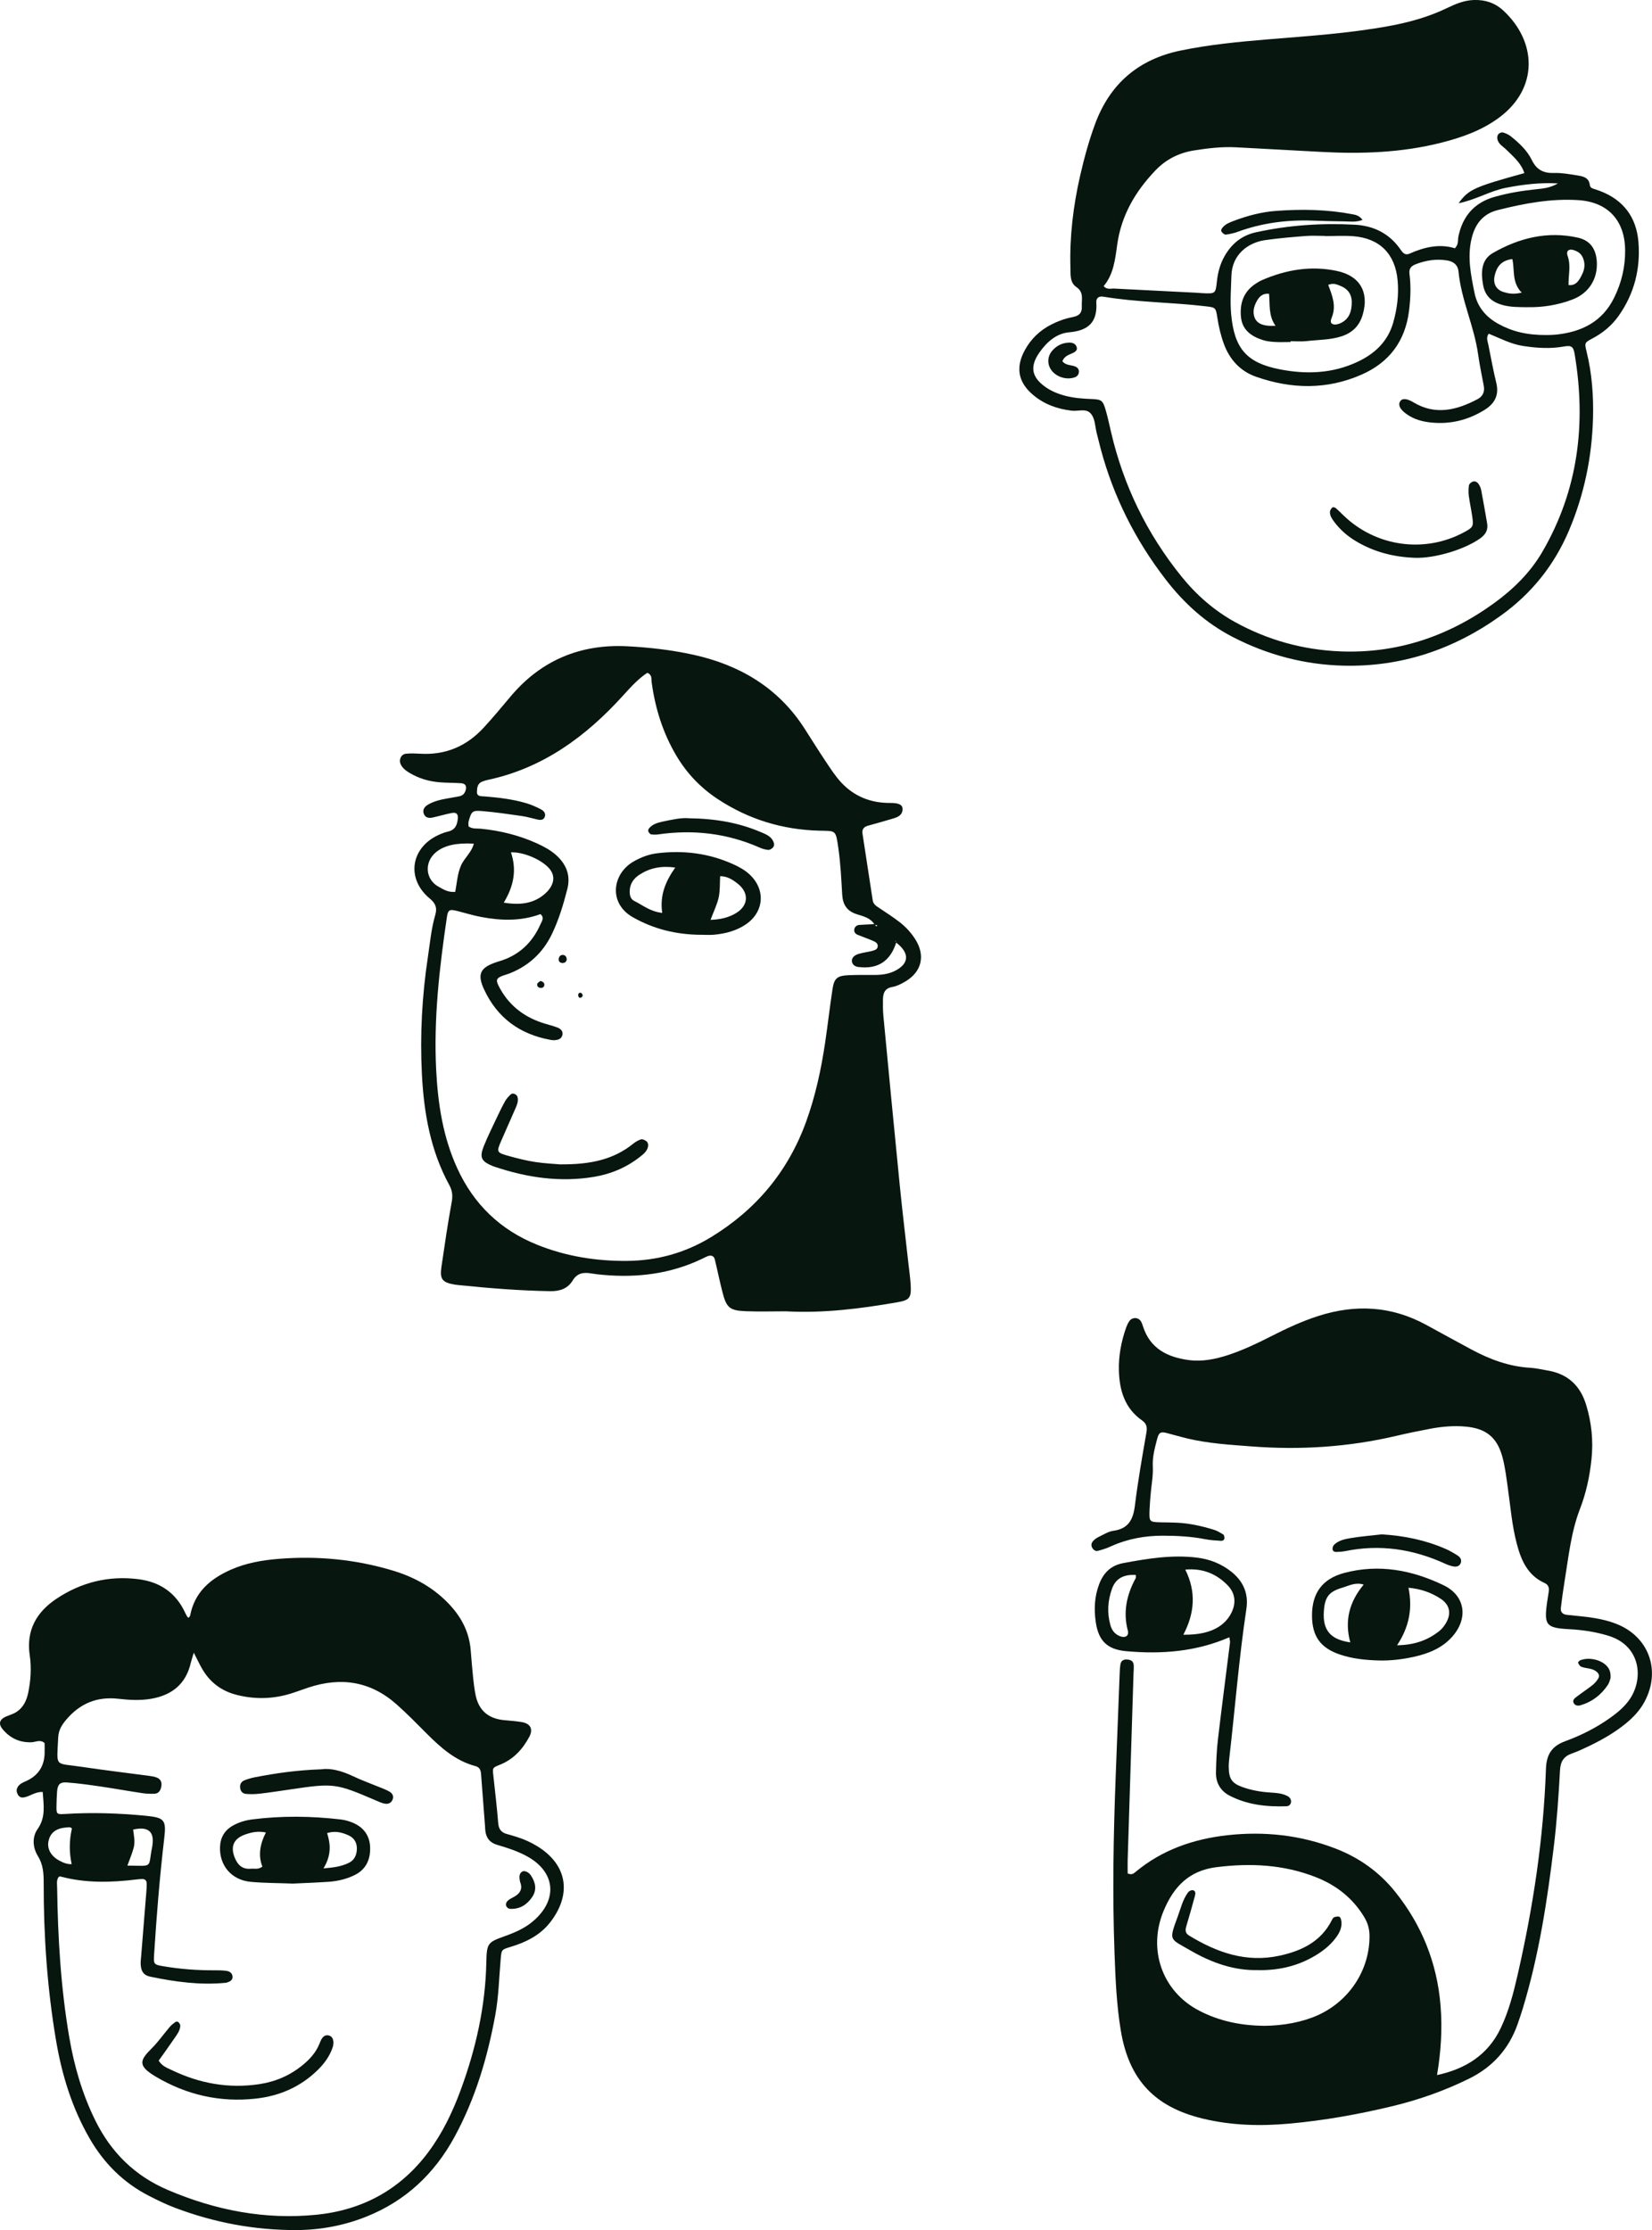
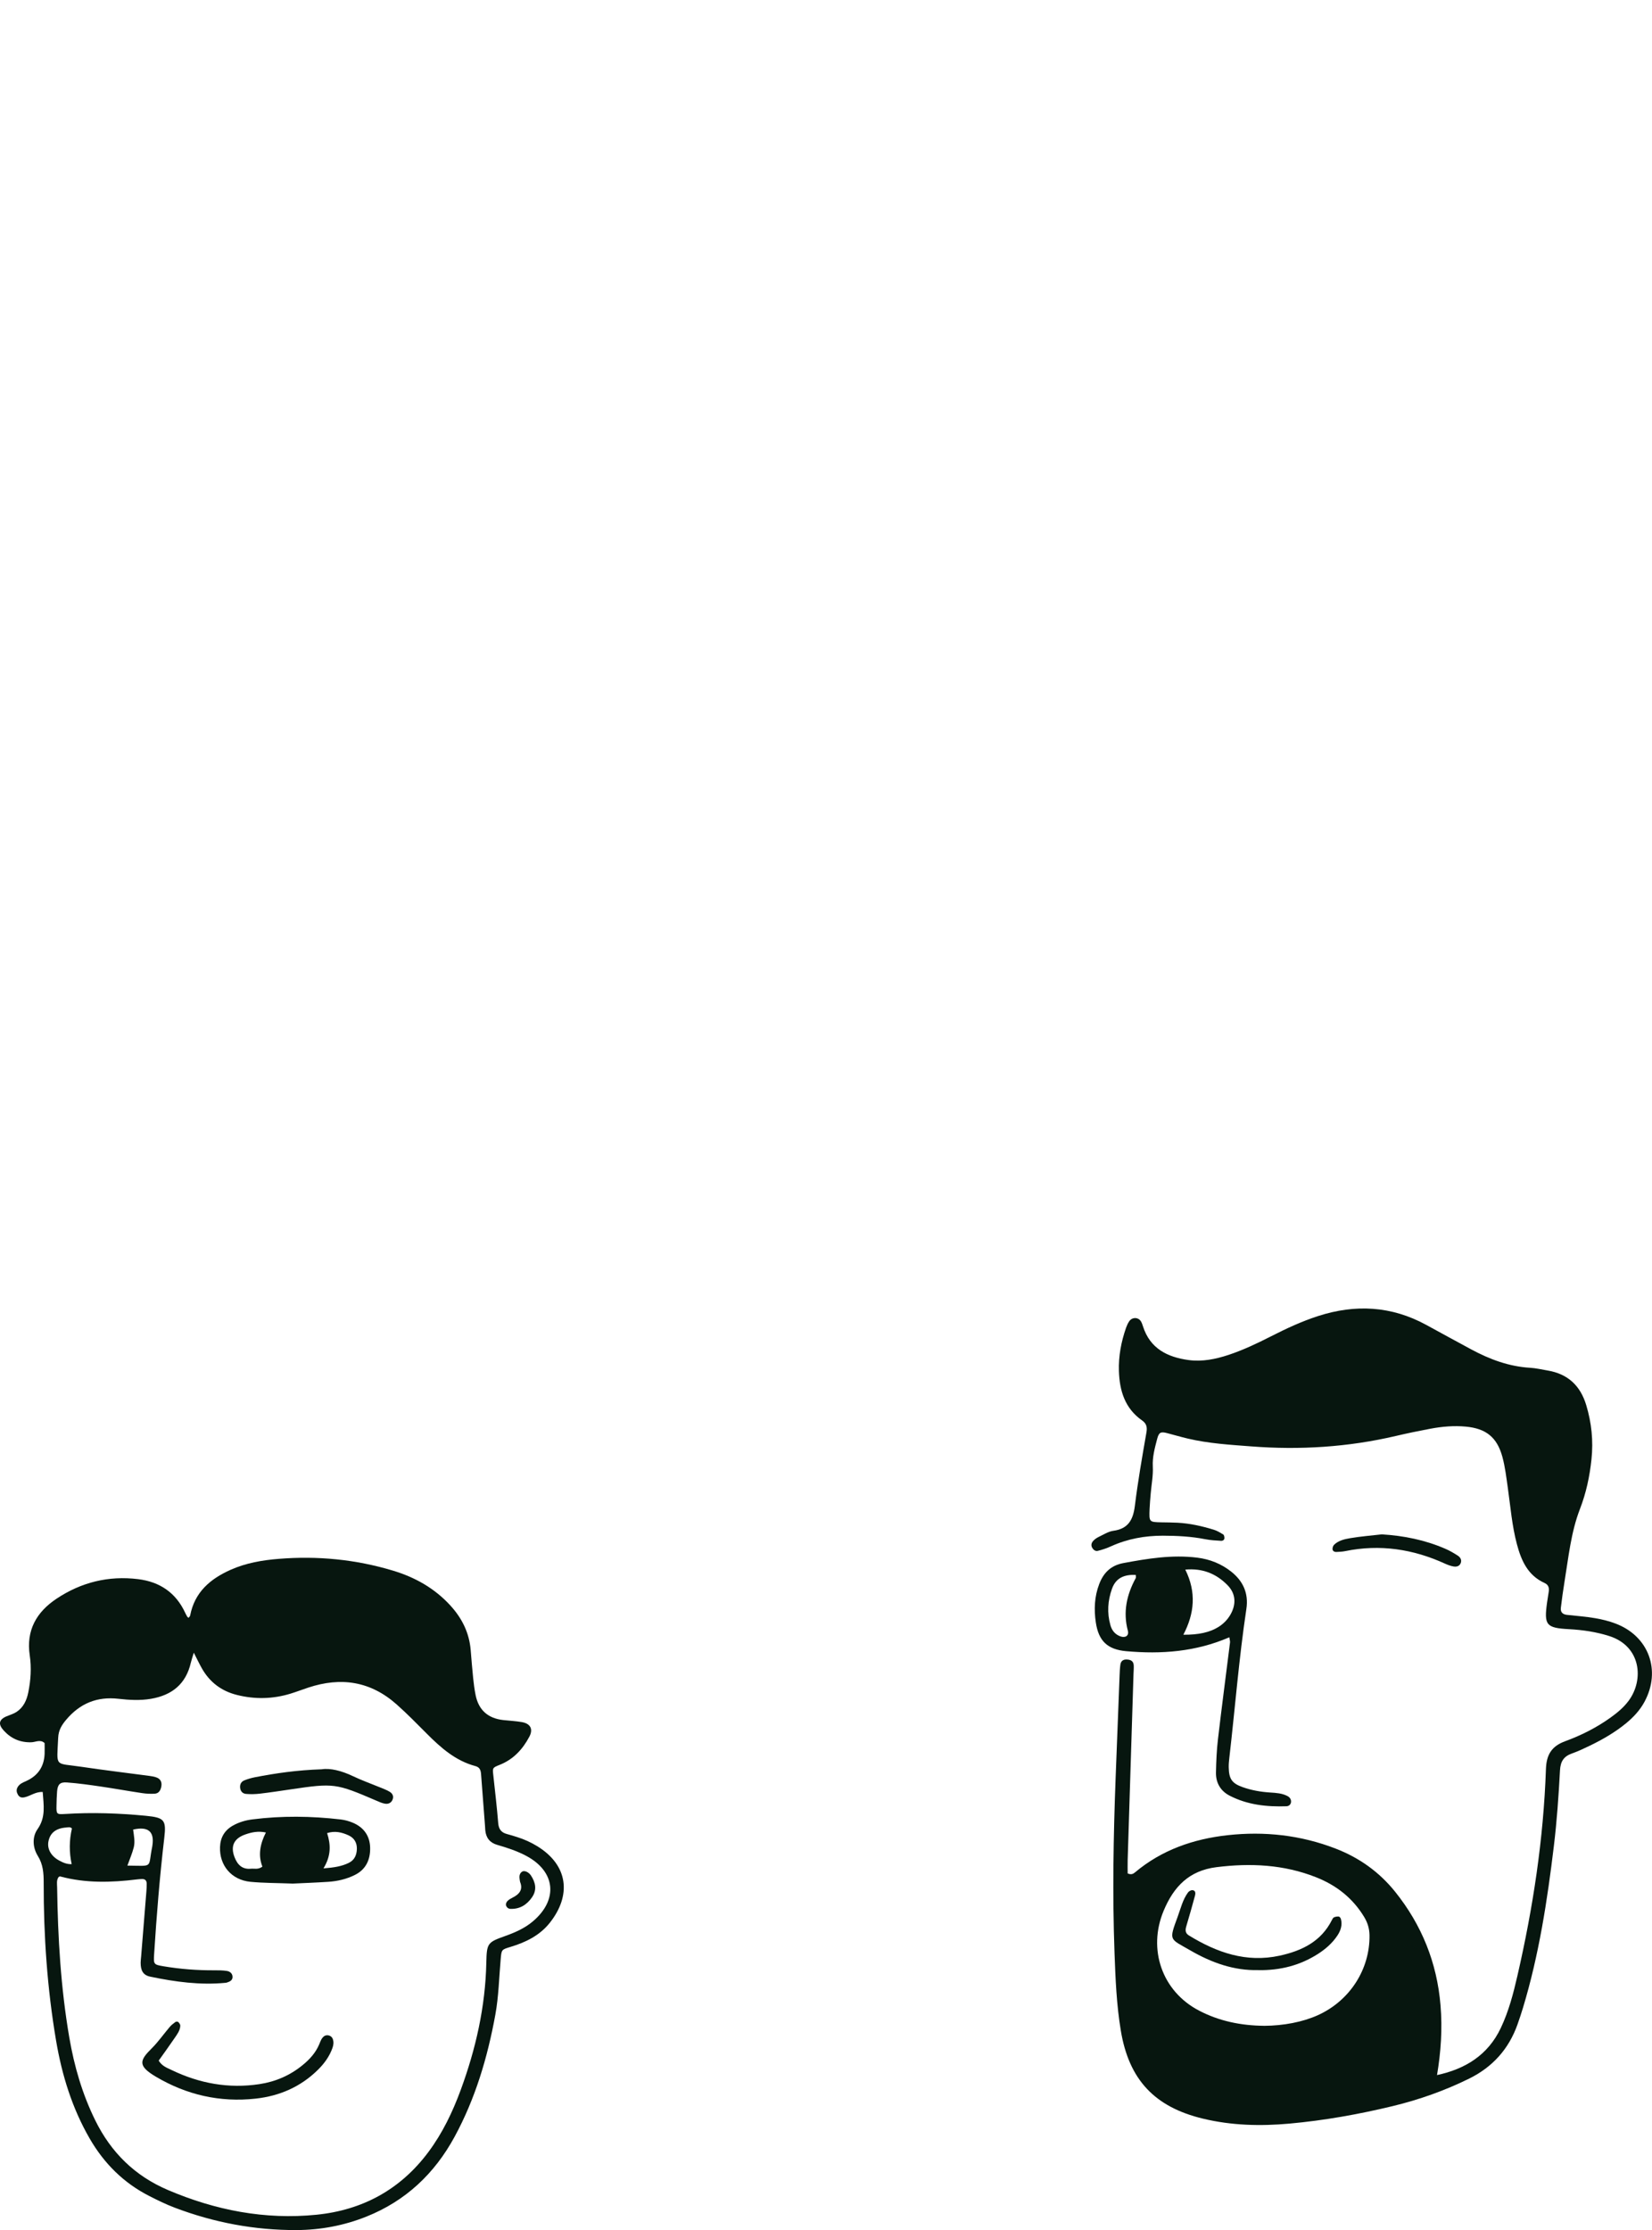
<svg xmlns="http://www.w3.org/2000/svg" width="504" height="680" viewBox="0 0 504 680" fill="none">
  <g clip-path="url(#clip0_4168_3962)">
    <path d="M438.287 632.785C446.997 630.942 453.95 626.683 457.874 618.392C460.277 613.32 461.698 607.902 462.939 602.473C467.707 581.731 470.905 560.76 471.64 539.473C471.789 535.045 473.369 532.48 477.51 530.954C482.427 529.161 487.105 526.794 491.386 523.723C493.442 522.247 495.379 520.642 496.899 518.582C501.577 512.252 500.713 501.99 490.949 498.879C486.956 497.612 482.884 497.017 478.722 496.789C471.68 496.413 471.015 495.561 471.998 488.578C472.147 487.508 472.336 486.448 472.494 485.378C472.673 484.219 472.435 483.258 471.243 482.713C466.108 480.405 464.111 475.868 462.78 470.856C461.29 465.269 460.834 459.514 460.029 453.818C459.572 450.619 459.205 447.37 458.36 444.259C456.721 438.247 453.354 435.592 447.176 435.017C443.561 434.681 439.955 434.998 436.399 435.661C432.853 436.325 429.317 437.058 425.811 437.88C411.28 441.278 396.579 442.199 381.72 441.05C375.234 440.555 368.748 440.168 362.401 438.673C360.296 438.177 358.22 437.563 356.124 437.018C354.127 436.493 353.571 436.731 353.035 438.762C352.31 441.535 351.545 444.259 351.704 447.241C351.843 449.906 351.307 452.61 351.078 455.294C350.939 456.909 350.79 458.524 350.721 460.138C350.562 464.13 350.572 464.13 354.366 464.209C355.985 464.239 357.614 464.239 359.233 464.328C363.037 464.526 366.732 465.359 370.357 466.478C371.37 466.785 372.304 467.379 373.218 467.934C373.446 468.073 373.516 468.558 373.546 468.895C373.605 469.598 373.019 469.876 372.523 469.846C370.914 469.757 369.275 469.658 367.695 469.351C363.424 468.509 359.094 468.291 354.763 468.281C349.29 468.281 343.996 469.232 338.97 471.51C337.669 472.104 336.298 472.57 334.908 472.907C334.213 473.075 333.557 472.61 333.18 471.896C332.782 471.143 333.021 470.44 333.487 469.905C333.944 469.38 334.57 468.954 335.206 468.647C336.666 467.954 338.136 466.993 339.685 466.785C344.254 466.161 345.705 463.377 346.231 459.177C347.155 451.689 348.456 444.249 349.757 436.81C350.045 435.156 349.777 434.086 348.416 433.125C343.192 429.47 341.553 424.081 341.364 418.079C341.215 413.532 342.059 409.124 343.559 404.835C343.798 404.161 344.105 403.497 344.503 402.903C345.407 401.566 347.314 401.605 348.108 402.972C348.376 403.428 348.545 403.953 348.714 404.468C350.87 411.224 356.154 413.839 362.61 414.721C366.801 415.285 370.874 414.453 374.857 413.136C379.317 411.65 383.548 409.639 387.729 407.509C392.388 405.132 397.126 402.923 402.122 401.308C413.495 397.633 424.51 398.218 435.108 403.993C439.697 406.499 444.286 409.015 448.885 411.491C454.497 414.503 460.357 416.702 466.813 417.078C468.601 417.187 470.379 417.613 472.157 417.91C478.315 418.94 482.139 422.526 483.927 428.44C485.566 433.858 486.132 439.366 485.536 444.982C484.99 450.183 483.927 455.205 482.01 460.158C479.278 467.241 478.533 474.838 477.312 482.287C476.875 484.952 476.507 487.627 476.189 490.301C476.04 491.589 476.746 492.282 478.037 492.421C480.907 492.738 483.788 492.946 486.629 493.431C488.754 493.788 490.88 494.313 492.886 495.076C503.027 498.909 506.861 509.399 501.696 518.958C500.306 521.534 498.339 523.624 496.094 525.476C492.727 528.24 488.983 530.399 485.079 532.291C483.291 533.153 481.493 534.015 479.626 534.669C477.103 535.55 476.08 537.076 475.931 539.84C475.514 547.566 474.988 555.293 474.054 562.969C472.047 579.591 469.515 596.124 464.648 612.211C464.131 613.934 463.555 615.638 462.959 617.332C460.297 624.821 455.361 630.309 448.229 633.825C440.76 637.51 432.933 640.274 424.858 642.225C414.508 644.721 404.019 646.594 393.401 647.554C384.541 648.357 375.741 648.139 367.04 646.049C352.23 642.502 344.413 634.142 341.94 619.175C340.639 611.339 340.311 603.424 340.023 595.51C339.368 577.709 339.685 559.909 340.361 542.118C340.758 531.687 341.165 521.256 341.573 510.826C341.612 509.746 341.662 508.666 341.811 507.596C341.95 506.586 342.586 506.012 343.649 506.031C344.84 506.051 345.804 506.428 345.883 507.795C345.933 508.686 345.844 509.588 345.814 510.489C345.218 529.379 344.622 548.259 344.036 567.15C343.996 568.576 344.036 569.993 344.036 571.27C345.128 571.736 345.715 571.419 346.291 570.934C354.445 564.089 364.08 560.77 374.489 559.611C385.773 558.363 396.818 559.572 407.476 563.693C414.706 566.486 420.815 570.845 425.652 576.877C433.767 586.991 438.396 598.511 439.478 611.438C440.084 618.64 439.598 625.772 438.396 632.874L438.177 632.983L438.287 632.765V632.785ZM385.644 617.738C391.633 617.699 397.434 616.569 401.983 614.529C411.776 610.14 417.945 600.542 417.815 590.151C417.786 588.071 417.239 586.288 416.196 584.564C412.71 578.789 407.684 574.856 401.456 572.41C391.643 568.546 381.522 568.061 371.122 569.359C362.729 570.409 358.061 575.332 355.002 582.672C350.105 594.43 354.515 607.218 365.818 613.102C372.006 616.332 378.691 617.669 385.644 617.728V617.738Z" fill="#07160F" />
    <path d="M375.054 499.256C364.814 503.693 354.295 504.456 343.578 503.495C337.847 502.98 335.165 500.365 334.321 494.749C333.725 490.786 333.893 486.854 335.344 483.05C336.655 479.603 338.9 477.354 342.684 476.641C350.153 475.244 357.613 474.026 365.251 474.977C369.115 475.452 372.601 476.849 375.62 479.236C379.276 482.129 380.964 485.883 380.249 490.618C377.974 505.744 376.792 520.999 375.034 536.184C374.935 537.076 374.846 537.977 374.866 538.879C374.925 542.415 375.809 543.782 379.097 544.951C381.828 545.922 384.669 546.417 387.569 546.595C389.367 546.714 391.185 546.813 392.824 547.695C393.499 548.061 393.916 548.675 393.877 549.428C393.837 550.231 393.241 550.756 392.476 550.785C386.457 550.993 380.567 550.359 375.144 547.556C372.353 546.12 370.912 543.623 370.972 540.493C371.041 537.086 371.19 533.658 371.588 530.27C372.74 520.444 374.041 510.637 375.263 500.821C375.303 500.484 375.173 500.117 375.054 499.246V499.256ZM361.615 478.632C365.042 485.507 364.407 492.034 361.019 498.483C365.698 498.523 369.095 497.74 371.677 496.145C373.237 495.175 374.488 493.917 375.402 492.322C377.2 489.172 377.031 485.952 374.518 483.387C371.111 479.91 366.949 478.147 361.615 478.622V478.632ZM346.498 480.247C343.141 480.078 340.469 481.059 339.257 484.447C337.956 488.082 337.708 491.787 338.76 495.531C339.217 497.175 340.161 498.384 341.84 498.988C343.329 499.523 344.492 498.77 344.094 497.275C342.565 491.559 343.737 486.289 346.488 481.227C346.617 480.98 346.508 480.603 346.508 480.257L346.498 480.247Z" fill="#07160F" />
-     <path d="M420.635 506.329C416.672 506.22 412.739 505.823 408.955 504.575C402.856 502.564 400.273 498.959 400.273 492.56C400.273 485.735 403.502 481.406 410.057 479.653C420.665 476.819 430.806 478.761 440.411 483.387C447.066 486.596 448 493.481 443.073 499.058C439.954 502.584 435.773 504.239 431.343 505.219C427.836 505.992 424.251 506.428 420.635 506.329ZM426.227 501.693C431.412 501.623 435.504 500.217 439.09 497.374C439.915 496.73 440.6 495.829 441.136 494.927C442.855 492.015 442.308 489.321 439.497 487.488C436.676 485.655 433.578 484.506 429.704 484.15C431.005 490.549 429.883 496.165 426.227 501.693ZM411.954 500.811C410.146 494.273 411.636 488.469 416.046 483.189C413.454 482.387 411.497 483.565 409.541 484.13C405.339 485.358 404.157 487.052 403.879 491.44C403.521 497.087 405.885 499.959 411.954 500.811Z" fill="#07160F" />
    <path d="M421.569 467.875C428.303 468.281 434.789 469.598 440.957 472.273C442.268 472.837 443.52 473.57 444.721 474.343C445.486 474.838 446.033 475.631 445.645 476.631C445.258 477.632 444.324 477.82 443.42 477.661C442.546 477.503 441.692 477.186 440.878 476.819C431.114 472.352 420.992 470.817 410.394 472.986C409.52 473.164 408.616 473.194 407.722 473.243C407.146 473.273 406.59 472.976 406.54 472.431C406.491 471.975 406.699 471.351 407.027 471.034C408.378 469.727 410.216 469.331 411.954 469.033C415.132 468.499 418.36 468.241 421.569 467.875Z" fill="#07160F" />
-     <path d="M491.366 511.658C491.197 512.103 491.028 513.015 490.561 513.728C488.525 516.809 485.744 518.948 482.168 519.998C481.453 520.206 480.648 520.117 480.221 519.493C479.526 518.493 480.38 517.868 481.056 517.353C482.615 516.165 484.264 515.085 485.804 513.876C486.489 513.332 487.105 512.638 487.562 511.895C488.108 511.024 487.78 510.261 486.936 509.627C485.565 508.597 483.837 508.844 482.377 508.22C481.96 508.042 481.652 507.487 481.443 507.032C481.383 506.893 481.801 506.398 482.089 506.279C484.8 505.189 488.704 506.13 490.412 508.25C491.117 509.122 491.425 510.112 491.356 511.658H491.366Z" fill="#07160F" />
    <path d="M383.884 600.74C376.544 600.948 369.671 598.521 363.165 594.747C356.808 591.062 356.53 591.983 359.301 584.435C360.225 581.919 360.831 579.244 362.469 577.036C362.748 576.669 363.383 576.332 363.81 576.372C364.784 576.461 364.754 577.362 364.585 578.006C363.751 581.127 362.857 584.237 361.933 587.337C361.595 588.467 361.546 589.457 362.688 590.161C371.22 595.391 380.229 598.571 390.42 596.342C397.174 594.866 403.034 592.043 406.332 585.505C406.491 585.188 406.689 584.792 406.968 584.663C407.415 584.465 407.951 584.366 408.438 584.415C408.686 584.445 409.014 584.861 409.093 585.158C409.58 587.03 409.034 588.695 407.991 590.25C406.461 592.538 404.435 594.301 402.15 595.777C396.687 599.284 390.668 600.859 383.894 600.76L383.884 600.74Z" fill="#07160F" />
  </g>
  <g clip-path="url(#clip1_4168_3962)">
    <path d="M13.023 546.427C10.802 546.323 9.251 547.69 7.422 548.064C6.525 548.247 5.889 548.012 5.445 547.219C5.035 546.488 4.931 545.757 5.366 544.982C5.95 543.937 6.978 543.554 7.997 543.092C11.568 541.472 13.438 538.721 13.607 534.837C13.65 533.74 13.607 532.643 13.607 531.52C12.309 530.301 10.871 531.241 9.547 531.276C6.141 531.372 3.372 530.153 1.115 527.671C-0.627 525.755 -0.33 524.345 1.995 523.361C3.006 522.934 4.103 522.63 5.018 522.037C7.126 520.662 8.119 518.537 8.615 516.125C9.382 512.372 9.634 508.567 9.077 504.797C7.927 497.125 11.141 491.544 17.3 487.46C24.817 482.471 33.136 480.424 42.134 481.53C48.745 482.349 53.649 485.649 56.489 491.779C56.689 492.206 56.916 492.624 57.16 493.033C57.238 493.155 57.412 493.224 57.543 493.311C57.708 493.085 57.961 492.876 58.013 492.624C59.372 485.527 64.111 481.461 70.356 478.683C75.051 476.593 80.042 475.74 85.095 475.339C96.88 474.39 108.491 475.505 119.833 478.918C126.627 480.956 132.62 484.317 137.454 489.628C140.982 493.503 143.168 497.935 143.604 503.194C143.839 506.033 144.057 508.872 144.353 511.702C144.527 513.426 144.754 515.158 145.093 516.856C146.017 521.471 148.891 523.988 153.543 524.502C155.433 524.711 157.341 524.798 159.205 525.12C161.818 525.573 162.732 527.244 161.495 529.578C159.448 533.435 156.6 536.527 152.384 538.181C150.198 539.043 150.268 539.148 150.494 541.263C151.017 546.14 151.6 551.007 151.992 555.892C152.14 557.755 152.916 558.792 154.658 559.253C155.729 559.532 156.783 559.871 157.837 560.202C159.962 560.873 161.975 561.787 163.874 562.945C173.446 568.805 174.344 578 167.724 586.333C164.657 590.191 160.398 592.272 155.773 593.665C153.003 594.501 153.003 594.484 152.75 597.401C152.254 603.069 152.14 608.773 151.112 614.398C148.734 627.389 145.024 639.919 138.682 651.578C132.568 662.82 123.761 671.127 111.801 675.907C104.972 678.641 97.829 679.982 90.487 680.017C77.691 680.069 65.313 677.736 53.353 673.208C50.696 672.206 48.127 670.944 45.592 669.655C37.752 665.676 31.777 659.737 27.378 652.144C21.995 642.845 18.894 632.77 17.108 622.252C14.399 606.3 13.302 590.226 13.328 574.056C13.328 571.2 13.162 568.527 11.533 565.914C9.983 563.415 9.748 560.185 11.455 557.764C14.042 554.107 13.293 550.38 13.032 546.444L13.023 546.427ZM59.137 503.917C58.658 505.519 58.397 506.251 58.222 507.008C56.724 513.487 52.508 516.909 46.08 518.015C42.744 518.589 39.451 518.389 36.15 518.015C29.643 517.266 24.39 519.408 20.174 524.423C18.798 526.06 17.857 527.61 17.753 529.857C17.335 539.104 16.49 537.502 24.808 538.747C31.69 539.775 38.597 540.593 45.496 541.516C46.271 541.62 47.073 541.742 47.796 542.021C48.998 542.474 49.433 543.475 49.224 544.694C49.033 545.844 48.501 546.88 47.186 546.958C45.932 547.028 44.651 546.967 43.406 546.784C39.181 546.157 34.982 545.391 30.758 544.773C27.317 544.268 23.868 543.78 20.401 543.527C18.267 543.371 17.587 544.163 17.413 546.288C17.3 547.707 17.265 549.126 17.239 550.554C17.178 553.193 17.265 553.297 19.826 553.14C28.057 552.618 36.272 552.897 44.468 553.689C50.148 554.246 50.766 554.943 50.113 560.472C48.728 572.253 47.77 584.069 47.02 595.912C46.829 598.977 46.89 599.072 49.878 599.577C55.043 600.448 60.234 600.84 65.47 600.805C66.724 600.805 68.004 600.805 69.233 601.005C70.199 601.162 70.992 601.824 70.94 602.939C70.896 603.844 70.156 604.236 69.372 604.488C69.224 604.541 69.067 604.593 68.91 604.61C61.105 605.385 53.431 604.332 45.836 602.747C43.623 602.285 42.9 600.831 42.909 598.472C42.909 597.845 43.014 597.209 43.057 596.582C43.597 589.964 44.137 583.347 44.66 576.729C44.721 575.945 44.764 575.153 44.756 574.361C44.738 573.429 44.251 572.933 43.292 572.976C42.822 572.994 42.343 573.02 41.873 573.081C33.981 574.056 26.124 574.282 18.354 572.184C18.232 572.149 18.058 572.28 17.901 572.34C17.178 573.307 17.413 574.448 17.43 575.527C17.648 590.887 18.545 606.186 21.15 621.346C22.657 630.106 25.113 638.569 29.077 646.598C33.902 656.376 41.15 663.499 51.184 667.783C65.705 673.983 80.826 676.926 96.567 675.341C110.599 673.931 122.176 667.661 130.703 656.211C134.998 650.446 138.064 644.046 140.538 637.342C145.163 624.794 148.081 611.907 148.369 598.472C148.499 592.463 148.752 592.272 154.231 590.313C157.227 589.242 160.119 587.962 162.567 585.889C170.372 579.298 169.509 570.669 160.537 565.906C157.733 564.417 154.727 563.433 151.679 562.553C149.46 561.915 148.25 560.414 148.046 558.051C148.003 557.581 147.994 557.102 147.959 556.632C147.558 551.425 147.167 546.227 146.766 541.02C146.679 539.862 146.409 538.904 145.041 538.538C138.987 536.927 134.493 532.948 130.224 528.664C127.21 525.642 124.231 522.595 121.026 519.747C113.021 512.625 103.997 511.31 94.049 514.601C92.246 515.193 90.478 515.881 88.666 516.438C83.248 518.102 77.769 518.224 72.273 516.839C67.578 515.664 64.006 512.982 61.611 508.776C60.836 507.418 60.165 505.99 59.111 503.935L59.137 503.917ZM40.618 557.895C40.836 559.671 41.263 561.561 40.801 563.354C40.322 565.209 39.547 566.985 38.867 568.884C47.012 568.945 45.069 569.772 46.428 563.171C46.463 563.015 46.472 562.858 46.498 562.71C47.131 558.467 45.174 556.861 40.627 557.895H40.618ZM21.864 568.431C21.08 564.808 21.106 561.186 21.943 557.564C21.429 556.998 20.775 557.224 20.174 557.268C17.073 557.494 15.296 558.896 14.782 561.482C14.338 563.72 15.505 565.906 17.927 567.264C19.129 567.934 20.392 568.509 21.855 568.431H21.864Z" fill="#07160F" />
    <path d="M89.215 574.361C84.607 574.178 80.478 574.213 76.392 573.821C70.609 573.255 66.907 568.823 67.124 563.189C67.238 560.255 68.562 558.061 71.123 556.641C72.943 555.631 74.912 555.057 76.967 554.795C85.965 553.646 94.963 553.768 103.953 554.813C105.19 554.961 106.444 555.309 107.603 555.788C110.991 557.207 112.864 559.828 112.925 563.494C112.986 567.056 111.662 570.016 108.317 571.705C105.747 573.003 102.96 573.647 100.103 573.83C96.314 574.074 92.516 574.213 89.215 574.37V574.361ZM81.114 558.783C78.744 558.278 76.784 558.705 74.859 559.376C71.366 560.586 70.234 562.954 71.576 566.359C72.447 568.588 73.875 570.094 76.549 569.833C77.612 569.729 78.744 570.173 80.051 569.189C78.701 565.784 79.319 562.31 81.122 558.783H81.114ZM98.683 569.729C102.002 569.476 104.275 569.093 106.409 568.048C108.186 567.186 108.822 565.601 108.874 563.799C108.927 561.927 108.073 560.438 106.322 559.646C104.301 558.731 102.219 558.209 99.798 558.966C100.922 562.484 101.061 565.854 98.683 569.729Z" fill="#07160F" />
    <path d="M48.421 628.356C49.432 630.037 50.991 630.559 52.385 631.23C60.869 635.313 69.754 636.933 79.126 635.522C84.091 634.774 88.525 632.849 92.401 629.654C94.501 627.929 96.295 625.962 97.375 623.41C97.741 622.548 98.002 621.634 98.778 620.981C99.631 620.258 101.112 620.633 101.513 621.704C101.861 622.653 101.757 623.576 101.434 624.481C100.511 627.067 98.952 629.218 97.009 631.134C91.731 636.35 85.285 639.136 78.011 639.937C67.123 641.139 56.923 638.805 47.524 633.232C41.976 629.941 42.577 628.286 46.261 624.638C48.273 622.644 49.911 620.276 51.758 618.107C52.254 617.524 52.881 617.028 53.508 616.575C53.709 616.427 54.223 616.427 54.38 616.575C54.684 616.871 55.024 617.324 55.007 617.698C54.946 619.187 54.031 620.345 53.238 621.512C51.662 623.837 50.007 626.101 48.421 628.339V628.356Z" fill="#07160F" />
    <path d="M98.126 539.514C100.748 539.096 104.197 539.958 107.568 541.56C110.416 542.918 113.404 543.98 116.331 545.182C117.202 545.548 118.099 545.879 118.901 546.375C119.78 546.915 120.181 547.768 119.754 548.796C119.327 549.814 118.404 550.171 117.428 549.997C116.514 549.841 115.634 549.431 114.772 549.057C102.472 543.771 101.854 543.684 88.692 545.635C85.565 546.096 82.438 546.575 79.302 546.941C77.9 547.106 76.454 547.141 75.051 547.019C74.058 546.932 73.361 546.244 73.257 545.139C73.152 544.059 73.605 543.258 74.581 542.875C75.6 542.474 76.671 542.152 77.752 541.943C84.119 540.715 90.53 539.766 98.135 539.514H98.126Z" fill="#07160F" />
    <path d="M158.681 573.9C158.628 573.621 158.585 573.464 158.567 573.307C158.428 572.367 158.341 571.409 159.229 570.756C159.926 570.251 161.268 570.808 161.991 571.906C163.384 574.021 163.864 576.259 162.348 578.488C160.771 580.805 158.585 582.206 155.667 582.067C155.014 582.041 154.473 581.519 154.352 580.892C154.282 580.526 154.534 579.969 154.831 579.673C155.266 579.237 155.832 578.915 156.381 578.645C158.454 577.618 159.621 576.198 158.681 573.891V573.9Z" fill="#07160F" />
  </g>
  <g clip-path="url(#clip2_4168_3962)">
    <path d="M239.924 399.861C235.785 399.861 231.647 399.99 227.518 399.831C222.618 399.632 221.638 398.776 220.43 394.08C219.568 390.757 218.895 387.394 218.083 384.062C217.826 383.007 217.024 382.659 216.024 383.007C215.351 383.246 214.717 383.604 214.064 383.912C204.53 388.449 194.471 389.673 184.076 388.757C182.818 388.648 181.571 388.509 180.323 388.3C178.046 387.922 176.126 388.161 174.749 390.419C173.205 392.956 170.799 393.772 167.829 393.722C158.473 393.553 149.157 392.817 139.851 391.852C139.494 391.812 139.138 391.782 138.781 391.722C134.94 391.076 134.128 390.101 134.673 386.33C135.643 379.714 136.603 373.098 137.811 366.531C138.168 364.601 137.999 363.049 137.088 361.388C131.316 350.842 129.307 339.311 128.713 327.491C128.109 315.552 128.752 303.653 130.544 291.814C131.188 287.536 131.564 283.208 132.782 279.04C133.386 276.96 133.029 275.577 131.109 273.985C123.901 268.016 125.248 258.604 133.663 254.664C134.633 254.207 135.663 253.809 136.702 253.57C138.851 253.073 139.504 251.56 139.672 249.6C139.791 248.208 139.247 247.63 137.752 247.919C135.821 248.297 133.92 248.874 131.99 249.292C130.871 249.531 129.772 249.391 129.297 248.158C128.831 246.944 129.515 246.009 130.465 245.432C133.148 243.8 136.257 243.571 139.247 242.984C140.296 242.775 141.306 242.716 141.87 241.482C142.553 239.98 142.187 238.915 140.633 238.826C138.484 238.696 136.316 238.716 134.168 238.547C130.901 238.288 127.802 237.383 124.97 235.692C123.881 235.045 122.871 234.299 122.277 233.115C121.574 231.712 122.347 229.971 123.881 229.832C125.307 229.692 126.752 229.752 128.178 229.832C135.871 230.299 142.296 227.583 147.494 221.962C150.305 218.918 152.969 215.734 155.632 212.55C164.958 201.358 177.036 196.333 191.372 197.069C198.144 197.418 204.975 198.204 211.589 199.666C225.588 202.76 237.359 209.625 245.369 222.032C247.517 225.365 249.606 228.747 251.814 232.04C253.319 234.279 254.784 236.597 256.606 238.567C260.615 242.875 265.674 244.885 271.575 244.845C274.367 244.825 275.397 245.462 275.357 246.785C275.298 248.586 273.921 249.153 272.525 249.58C269.951 250.366 267.348 251.063 264.754 251.799C263.566 252.137 262.932 252.874 263.13 254.177C264.17 260.962 265.219 267.747 266.249 274.533C266.437 275.766 267.348 276.284 268.258 276.891C270.357 278.283 272.476 279.656 274.466 281.189C276.317 282.621 277.921 284.362 279.198 286.352C282.386 291.317 281.268 296.291 276.199 299.296C274.971 300.022 273.615 300.718 272.238 300.957C269.902 301.355 269.407 302.867 269.377 304.808C269.357 306.429 269.347 308.061 269.496 309.673C271.139 326.934 272.783 344.206 274.506 361.457C275.298 369.367 276.248 377.256 277.129 385.156C277.367 387.315 277.684 389.464 277.822 391.623C278.07 395.742 277.594 396.448 273.704 397.115C262.526 399.055 251.299 400.477 239.914 399.871L239.924 399.861ZM273.367 287.367C273.357 287.238 273.367 287.098 273.318 286.989C273.288 286.939 273.129 286.949 273.03 286.939C273.179 287.049 273.327 287.158 273.466 287.267C271.664 293.098 267.823 295.605 261.892 294.868C260.893 294.749 260.13 294.232 259.932 293.326C259.724 292.381 260.348 291.595 261.19 291.177C261.813 290.869 262.526 290.71 263.209 290.551C264.249 290.312 265.318 290.202 266.328 289.894C266.961 289.705 267.714 289.456 267.783 288.581C267.853 287.705 267.179 287.267 266.565 286.999C264.942 286.282 263.249 285.705 261.605 285.029C260.883 284.73 260.477 284.084 260.635 283.338C260.784 282.601 261.378 282.104 262.15 282.044C263.744 281.925 265.338 281.875 266.932 281.795C267.15 282.004 267.041 282.82 267.704 282.223C267.407 282.124 267.11 282.024 266.803 281.925C265.585 279.855 263.348 279.408 261.378 278.771C258.338 277.796 257.121 275.826 256.942 272.772C256.665 268.086 256.447 263.37 255.784 258.734C254.952 252.874 255.032 253.441 249.933 253.301C238.716 253.003 228.34 249.849 218.925 243.631C213.727 240.199 209.539 235.811 206.351 230.439C202.233 223.494 199.886 215.983 198.807 208.013C198.679 207.028 199.025 205.775 197.481 205.168C194.709 206.979 192.441 209.506 190.154 212.023C178.779 224.589 165.621 234.269 148.702 237.841C148.177 237.95 147.662 238.139 147.157 238.318C145.682 238.855 145.533 240.248 145.504 241.442C145.464 242.994 146.89 242.775 147.89 242.855C152.196 243.203 156.483 243.711 160.641 244.944C162.176 245.402 163.661 246.078 165.077 246.825C165.829 247.223 166.572 247.969 166.225 249.013C165.869 250.088 164.938 250.108 164.007 249.909C162.433 249.561 160.869 249.073 159.275 248.844C155.186 248.257 151.097 247.65 146.979 247.312C144.078 247.073 143.811 247.451 142.969 250.476C142.831 250.963 142.949 251.53 142.949 251.998C144.147 252.854 145.454 252.585 146.682 252.704C152.632 253.291 158.374 254.704 163.829 257.182C165.958 258.157 168.027 259.251 169.779 260.853C172.809 263.628 174.126 266.971 173.086 271.08C171.878 275.806 170.482 280.482 168.344 284.89C165.631 290.501 161.364 294.451 155.602 296.769C154.77 297.107 153.879 297.306 153.058 297.654C151.454 298.321 151.266 298.908 152.097 300.579C154.919 306.19 159.414 309.862 165.304 311.841C166.839 312.359 168.423 312.717 169.938 313.274C170.997 313.662 171.908 314.418 171.552 315.702C171.215 316.915 170.076 317.154 168.958 317.194C168.601 317.204 168.245 317.134 167.888 317.075C158.572 315.373 151.701 310.359 147.682 301.703C145.494 296.978 146.523 295.008 151.563 293.356C151.731 293.297 151.899 293.237 152.078 293.187C158.196 291.446 162.404 287.526 164.938 281.736C165.334 280.83 166.176 279.855 164.879 278.741C159.047 280.91 152.978 280.771 146.9 279.636C144.434 279.179 142.019 278.423 139.583 277.806C137.088 277.179 136.673 277.378 136.316 279.816C134.049 295.207 132.277 310.638 133.069 326.238C133.594 336.575 135.138 346.723 139.504 356.254C144.553 367.277 152.672 375.058 163.879 379.565C172.68 383.106 181.888 384.569 191.313 384.489C200.48 384.41 209.044 382.052 216.945 377.236C230.677 368.859 240.419 357.229 245.933 342.057C248.774 334.217 250.527 326.098 251.745 317.871C252.537 312.508 253.15 307.126 253.962 301.773C254.487 298.271 255.358 297.535 258.922 297.366C261.615 297.236 264.318 297.326 267.011 297.296C269.189 297.266 271.318 296.978 273.278 295.923C277.446 293.694 277.486 290.541 273.367 287.387V287.367ZM153.691 275.239C158.75 276.095 162.394 275.408 165.364 273.259C166.532 272.413 167.542 271.399 168.215 270.105C169.017 268.573 169.027 267.021 168.086 265.519C166.285 262.653 160.186 259.748 155.879 259.898C157.671 265.181 156.8 270.135 153.691 275.239ZM138.88 271.966C139.415 269.2 139.534 266.524 140.613 263.997C141.633 261.619 143.89 259.947 144.553 257.261C139.227 256.953 135.613 257.788 133.108 259.788C129.346 262.803 129.693 268.185 133.861 270.424C135.237 271.16 136.583 272.145 138.89 271.966H138.88Z" fill="#07160F" />
    <path d="M213.628 285.049C206.341 284.959 199.5 283.358 193.045 279.676C185.551 275.418 186.758 266.404 193.372 262.654C195.58 261.4 197.926 260.505 200.451 260.196C208.47 259.201 216.222 260.176 223.627 263.499C225.439 264.315 227.182 265.26 228.647 266.613C233.637 271.22 233.161 278.035 227.558 281.865C224.657 283.845 221.35 284.681 217.925 285.019C216.499 285.158 215.054 285.039 213.618 285.039L213.628 285.049ZM202.035 278.363C201.252 273.06 202.995 268.812 206.015 264.544C201.678 263.947 198.292 264.683 195.174 266.663C193.243 267.887 192.065 269.618 192.114 272.016C192.134 273.14 192.431 274.214 193.52 274.742C196.065 275.975 198.282 277.955 202.035 278.373V278.363ZM219.707 267.17C219.578 269.369 219.707 271.568 219.261 273.637C218.776 275.846 217.727 277.935 216.776 280.492C219.786 280.393 222.34 279.796 224.657 278.373C228.35 276.095 228.558 272.244 225.112 269.499C223.578 268.275 221.915 267.17 219.717 267.18L219.707 267.17Z" fill="#07160F" />
    <path d="M171.254 355.05C180.085 355.09 187.174 353.628 193.233 348.713C193.916 348.156 194.728 347.708 195.55 347.429C195.956 347.29 196.57 347.589 197.005 347.847C197.708 348.255 197.837 349.031 197.678 349.747C197.371 351.051 196.362 351.877 195.381 352.653C191.204 355.976 186.422 357.995 181.204 358.861C170.858 360.582 160.799 359.09 150.949 355.787C150.78 355.727 150.602 355.677 150.434 355.617C146.81 354.135 146.206 352.981 147.622 349.439C148.761 346.594 150.137 343.848 151.444 341.072C152.285 339.281 153.146 337.49 154.117 335.759C154.542 334.993 155.176 334.326 155.81 333.72C156.453 333.113 157.72 333.71 157.909 334.565C158.156 335.699 157.819 336.704 157.384 337.699C155.938 341.002 154.463 344.295 153.028 347.608C151.384 351.379 151.374 351.439 155.532 352.583C158.126 353.299 160.76 353.956 163.413 354.354C166.433 354.802 169.492 354.921 171.264 355.08L171.254 355.05Z" fill="#07160F" />
    <path d="M210.261 249.521C218.36 249.63 225.379 250.874 232.072 253.719C233.547 254.346 235.101 254.903 235.893 256.505C236.23 257.192 236.319 257.928 235.755 258.495C235.408 258.843 234.834 259.191 234.399 259.161C233.537 259.092 232.646 258.853 231.844 258.495C221.894 254.087 211.539 252.894 200.816 254.436C200.123 254.535 199.391 254.525 198.688 254.436C198.411 254.406 198.114 254.058 197.926 253.789C197.549 253.242 197.866 252.714 198.223 252.346C199.262 251.272 200.668 250.854 202.064 250.556C205.044 249.919 208.034 249.272 210.261 249.521Z" fill="#07160F" />
    <path d="M164.879 299.127C165.572 299.306 166.017 299.575 166.067 300.162C166.116 300.769 165.75 301.206 165.166 301.246C164.354 301.296 163.76 300.858 163.918 300.012C163.988 299.644 164.591 299.376 164.879 299.127Z" fill="#07160F" />
    <path d="M172.897 292.58C172.758 293.456 172.154 293.715 171.402 293.635C170.838 293.565 170.432 293.158 170.442 292.58C170.451 291.804 170.907 291.178 171.679 291.188C172.441 291.188 172.887 291.775 172.897 292.58Z" fill="#07160F" />
    <path d="M177.799 303.524C177.65 304.062 177.264 304.35 176.759 304.221C176.571 304.171 176.383 303.684 176.393 303.405C176.423 302.838 176.838 302.579 177.353 302.798C177.561 302.888 177.65 303.276 177.799 303.524Z" fill="#07160F" />
  </g>
  <g clip-path="url(#clip3_4168_3962)">
    <path d="M444.989 61.986C448.035 57.775 449.692 57.029 465.063 52.788C464.07 49.702 461.689 47.751 459.536 45.621C458.523 44.626 457.114 43.929 456.817 42.376C456.727 41.908 456.837 41.241 457.134 40.903C457.422 40.564 458.126 40.285 458.523 40.395C459.357 40.624 460.22 41.012 460.895 41.55C463.455 43.59 465.896 45.85 467.325 48.786C468.803 51.822 470.917 52.848 474.142 52.748C476.464 52.679 478.816 53.107 481.118 53.475C482.884 53.754 484.759 54.062 485.037 56.451C485.136 57.307 485.91 57.487 486.595 57.706C487.111 57.875 487.617 58.044 488.123 58.233C495.258 60.931 499.217 66.207 499.852 73.702C500.537 81.875 498.622 89.5 493.849 96.279C491.725 99.285 488.977 101.555 485.712 103.267C483.45 104.451 483.39 104.591 484.015 107.109C485.682 113.828 486.188 120.657 486 127.556C485.672 139.431 483.301 150.839 478.657 161.799C474.152 172.4 467.216 181.011 457.928 187.68C443.58 197.993 427.584 203.418 409.852 202.98C397.984 202.691 386.692 199.705 376.114 194.25C367.968 190.049 361.3 184.037 355.703 176.79C346.425 164.785 339.708 151.496 335.788 136.793C335.371 135.22 334.994 133.638 334.587 132.065C334.061 129.984 334.141 127.516 332.652 125.973C331.214 124.49 328.862 125.465 326.927 125.226C322.511 124.699 318.502 123.255 315.109 120.359C310.594 116.516 309.8 112.017 312.648 106.791C314.513 103.366 317.232 100.748 320.685 98.986C322.283 98.17 323.98 97.493 325.706 97.035C327.78 96.488 330.192 96.607 330.043 93.402C329.943 91.312 330.737 89.132 328.396 87.539C326.351 86.155 326.639 83.726 326.57 81.576C326.302 72.12 327.423 62.812 329.527 53.614C330.737 48.328 332.156 43.102 334.022 38.006C338.556 25.593 347.269 18.087 360.168 15.419C368.831 13.627 377.613 12.771 386.414 12.035C398.977 10.99 411.569 10.203 424.002 7.894C430.065 6.769 435.919 5.136 441.486 2.449C444.076 1.204 446.715 0.08 449.712 -6.92779e-05C453.145 -0.1 456.112 0.896 458.623 3.205C468.873 12.672 469.448 26.877 457.392 35.836C452.103 39.768 445.961 41.938 439.64 43.531C427.644 46.557 415.419 46.985 403.124 46.318C394.482 45.85 385.849 45.402 377.206 44.924C372.86 44.685 368.553 45.193 364.286 45.87C359.712 46.596 355.743 48.577 352.498 51.972C346.356 58.392 342.059 65.719 340.829 74.698C340.214 79.147 339.717 83.677 336.701 87.26C337.763 88.425 338.884 87.947 339.886 87.997C348.162 88.435 356.447 88.833 364.723 89.251C365.447 89.291 366.162 89.371 366.876 89.4C370.776 89.579 370.855 89.59 371.252 85.857C371.54 83.109 372.225 80.521 373.584 78.132C375.737 74.339 378.813 71.791 383.17 70.835C393.102 68.655 403.144 67.989 413.265 68.516C418.951 68.815 423.714 71.094 427.108 75.852C427.852 76.898 428.497 78.042 430.104 77.316C434.619 75.295 439.283 74.28 443.867 75.713C445.098 74.409 444.711 73.234 444.919 72.209C446.179 65.968 449.771 61.807 455.894 60.055C460.052 58.86 464.328 58.163 468.635 57.715C470.788 57.496 472.931 57.307 475.313 55.924C469.677 55.625 464.606 56.272 459.516 57.248C454.624 58.183 450.297 60.921 444.979 61.976L444.989 61.986ZM454.157 101.794C453.334 102.988 453.85 104.033 454.058 105.069C454.852 108.961 455.547 112.873 456.489 116.735C457.402 120.468 456.023 123.066 452.937 124.977C447.866 128.133 442.349 129.467 436.425 128.82C433.915 128.551 431.474 127.884 429.33 126.411C427.346 125.037 426.493 123.733 427.068 122.558C427.594 121.463 428.943 121.314 431.265 122.708C437.904 126.699 444.413 125.077 450.754 121.732C452.351 120.886 453.026 119.512 452.679 117.661C452.083 114.466 451.399 111.28 450.952 108.065C449.752 99.454 445.812 91.511 444.969 82.82C444.76 80.68 443.351 79.705 441.387 79.396C438.092 78.888 434.937 79.396 431.851 80.601C430.511 81.118 429.807 81.964 430.005 83.478C430.501 87.27 430.343 91.043 429.866 94.826C428.695 104.053 423.833 110.524 415.389 114.237C404.781 118.895 393.995 118.656 383.239 114.894C378.387 113.201 375.132 109.658 373.356 104.78C372.423 102.222 371.818 99.594 371.401 96.906C370.905 93.75 370.865 93.76 367.789 93.392C357.42 92.168 346.931 92.198 336.602 90.466C335.312 90.246 334.379 90.844 334.468 92.178C334.855 98.18 332.127 100.828 326.123 101.336C322.293 101.664 319.257 104.362 317.024 107.617C314.176 111.768 314.722 114.923 318.741 117.86C320.656 119.264 322.819 120.13 325.111 120.717C327.751 121.394 330.43 121.583 333.139 121.682C336.036 121.792 336.483 122.15 337.296 124.948C337.961 127.197 338.437 129.497 338.973 131.786C342.764 148.072 349.898 162.714 360.387 175.715C364.971 181.399 370.379 186.147 376.759 189.671C386.712 195.166 397.448 198.142 408.751 198.62C426.125 199.357 441.784 194.091 455.814 183.927C461.709 179.657 466.869 174.59 470.56 168.249C481.485 149.455 483.956 129.228 480.413 108.035C480.026 105.696 479.47 105.238 477.099 105.666C472.941 106.402 468.863 106.134 464.735 105.507C460.954 104.939 457.63 103.147 454.197 101.754L454.157 101.794ZM404.206 71.98V71.94C402.221 71.94 400.227 71.811 398.262 71.97C394.134 72.299 389.996 72.637 385.898 73.234C380.798 73.981 375.876 77.575 375.688 84.045C375.569 88.017 375.241 91.989 375.618 95.96C376.601 106.243 380.292 110.593 390.264 112.584C398.371 114.207 406.419 113.948 414.079 110.374C419.368 107.916 423.377 104.203 425.044 98.389C426.244 94.178 426.79 89.888 426.393 85.518C425.679 77.445 420.926 72.647 412.849 72.03C409.981 71.811 407.083 71.99 404.206 71.99V71.98ZM471.84 102.162C472.157 102.152 473.606 102.162 475.035 102.003C482.646 101.147 488.848 98.061 492.42 90.844C494.712 86.225 495.873 81.347 495.803 76.191C495.694 67.222 490.554 61.618 481.554 61.03C473.199 60.483 465.033 62.026 456.975 64.046C452.52 65.161 450.069 68.178 448.978 72.647C447.598 78.321 448.74 83.796 449.841 89.281C450.714 93.611 453.364 96.717 457.224 98.817C461.441 101.117 465.936 102.202 471.84 102.162Z" fill="#07160F" />
    <path d="M415.695 67.043C413.72 67.839 411.904 67.531 410.118 67.511C406.883 67.481 403.639 67.391 400.404 67.272C392.595 66.993 384.974 67.989 377.601 70.686C376.44 71.114 375.2 71.383 373.969 71.542C373.592 71.592 373.047 71.114 372.749 70.736C372.342 70.228 372.719 69.691 373.066 69.293C373.92 68.307 375.101 67.849 376.281 67.401C380.509 65.789 384.865 64.634 389.37 64.305C397.109 63.738 404.839 63.858 412.49 65.311C413.542 65.51 414.613 65.649 415.695 67.043Z" fill="#07160F" />
-     <path d="M431.702 170.091C425.301 169.872 419.258 168.359 413.722 165.054C411.062 163.471 408.77 161.47 406.934 158.972C406.289 158.096 405.684 157.16 405.753 156.035C405.783 155.577 406.14 155.08 406.488 154.741C406.637 154.592 407.242 154.711 407.47 154.901C408.294 155.587 409.048 156.364 409.822 157.11C419.715 166.736 434.649 168.817 446.725 162.267C449.404 160.813 449.583 160.545 449.176 157.608C448.878 155.468 448.392 153.348 448.114 151.207C447.975 150.152 448.005 149.057 448.154 148.002C448.213 147.594 448.739 147.126 449.166 146.927C449.9 146.579 450.625 146.937 451.051 147.524C451.458 148.092 451.766 148.799 451.895 149.485C452.54 152.85 453.115 156.224 453.701 159.589C454.048 161.6 453.234 162.993 451.587 164.168C446.844 167.543 437.834 170.29 431.712 170.091H431.702Z" fill="#07160F" />
    <path d="M324.098 110.136C325.249 111.559 326.866 111.211 328.126 111.798C328.861 112.136 329.208 112.704 329.149 113.48C329.089 114.257 328.603 114.814 327.898 115.053C325.358 115.949 322.232 114.954 320.724 112.823C319.434 111.002 319.523 108.632 321.061 106.89C322.421 105.348 324.167 104.511 326.241 104.472C327.174 104.452 328.067 104.78 328.434 105.706C328.861 106.791 328.037 107.299 327.223 107.687C326.122 108.214 324.832 108.463 324.108 110.136H324.098Z" fill="#07160F" />
    <path d="M393.736 104.292C392.119 104.292 390.491 104.372 388.874 104.272C387.633 104.193 386.353 104.053 385.183 103.665C381.739 102.54 378.961 100.599 378.594 96.627C378.217 92.616 379.318 89.102 382.811 86.693C383.545 86.185 384.329 85.707 385.153 85.359C392.436 82.224 399.977 80.959 407.826 82.612C414.852 84.085 417.749 89.032 415.755 95.911C414.782 99.285 412.649 101.465 409.265 102.56C405.772 103.685 402.16 103.596 398.588 104.014C396.991 104.203 395.353 104.044 393.736 104.044V104.302V104.292ZM405.217 86.862C406.467 90.147 407.658 93.203 406.407 96.528C406.11 97.324 405.574 98.439 406.646 98.857C407.35 99.136 408.461 98.827 409.206 98.439C411.766 97.115 412.421 94.706 412.401 92.049C412.371 89.6 411.061 87.967 408.848 87.141C407.896 86.783 406.904 86.185 405.227 86.862H405.217ZM387.167 89.59C385.113 89.371 384.071 90.575 383.317 92.019C382.662 93.273 382.245 94.656 382.553 96.12C383.059 98.529 385.014 99.564 389.152 99.345C386.939 96.309 387.485 92.875 387.167 89.59Z" fill="#07160F" />
    <path d="M465.975 93.681C463.455 93.641 460.945 93.691 458.464 93.024C455.239 92.148 453.066 90.346 452.461 86.862C451.796 83.069 451.855 79.227 455.427 77.166C463.435 72.547 472.118 70.407 481.346 72.458C485.226 73.324 486.972 76.002 487.171 79.944C487.419 85.14 484.71 89.42 479.728 91.332C475.313 93.014 470.699 93.76 465.965 93.671L465.975 93.681ZM478.429 86.922C480.909 87.23 481.822 85.389 482.685 83.657C483.509 82.014 483.658 80.252 482.874 78.5C482.318 77.266 481.316 76.639 480.076 76.251C478.617 75.793 477.704 76.539 478.26 78.052C479.341 81.049 478.429 84.045 478.548 87.031L478.28 87.18L478.438 86.912L478.429 86.922ZM464.259 89.241C461.163 86.105 462.155 82.313 461.391 78.998C457.978 79.406 456.618 81.377 456.003 84.035C455.437 86.494 456.449 88.405 458.821 89.082C460.171 89.47 461.59 89.848 464.249 89.241H464.259Z" fill="#07160F" />
  </g>
  <defs>
    <clipPath id="clip0_4168_3962">
      <rect width="171" height="249" fill="white" transform="translate(333 399)" />
    </clipPath>
    <clipPath id="clip1_4168_3962">
      <rect width="172" height="205" fill="white" transform="translate(0 475)" />
    </clipPath>
    <clipPath id="clip2_4168_3962">
-       <rect width="159" height="203" fill="white" transform="translate(122 197)" />
-     </clipPath>
+       </clipPath>
    <clipPath id="clip3_4168_3962">
-       <rect width="189" height="203" fill="white" transform="translate(311)" />
-     </clipPath>
+       </clipPath>
  </defs>
</svg>